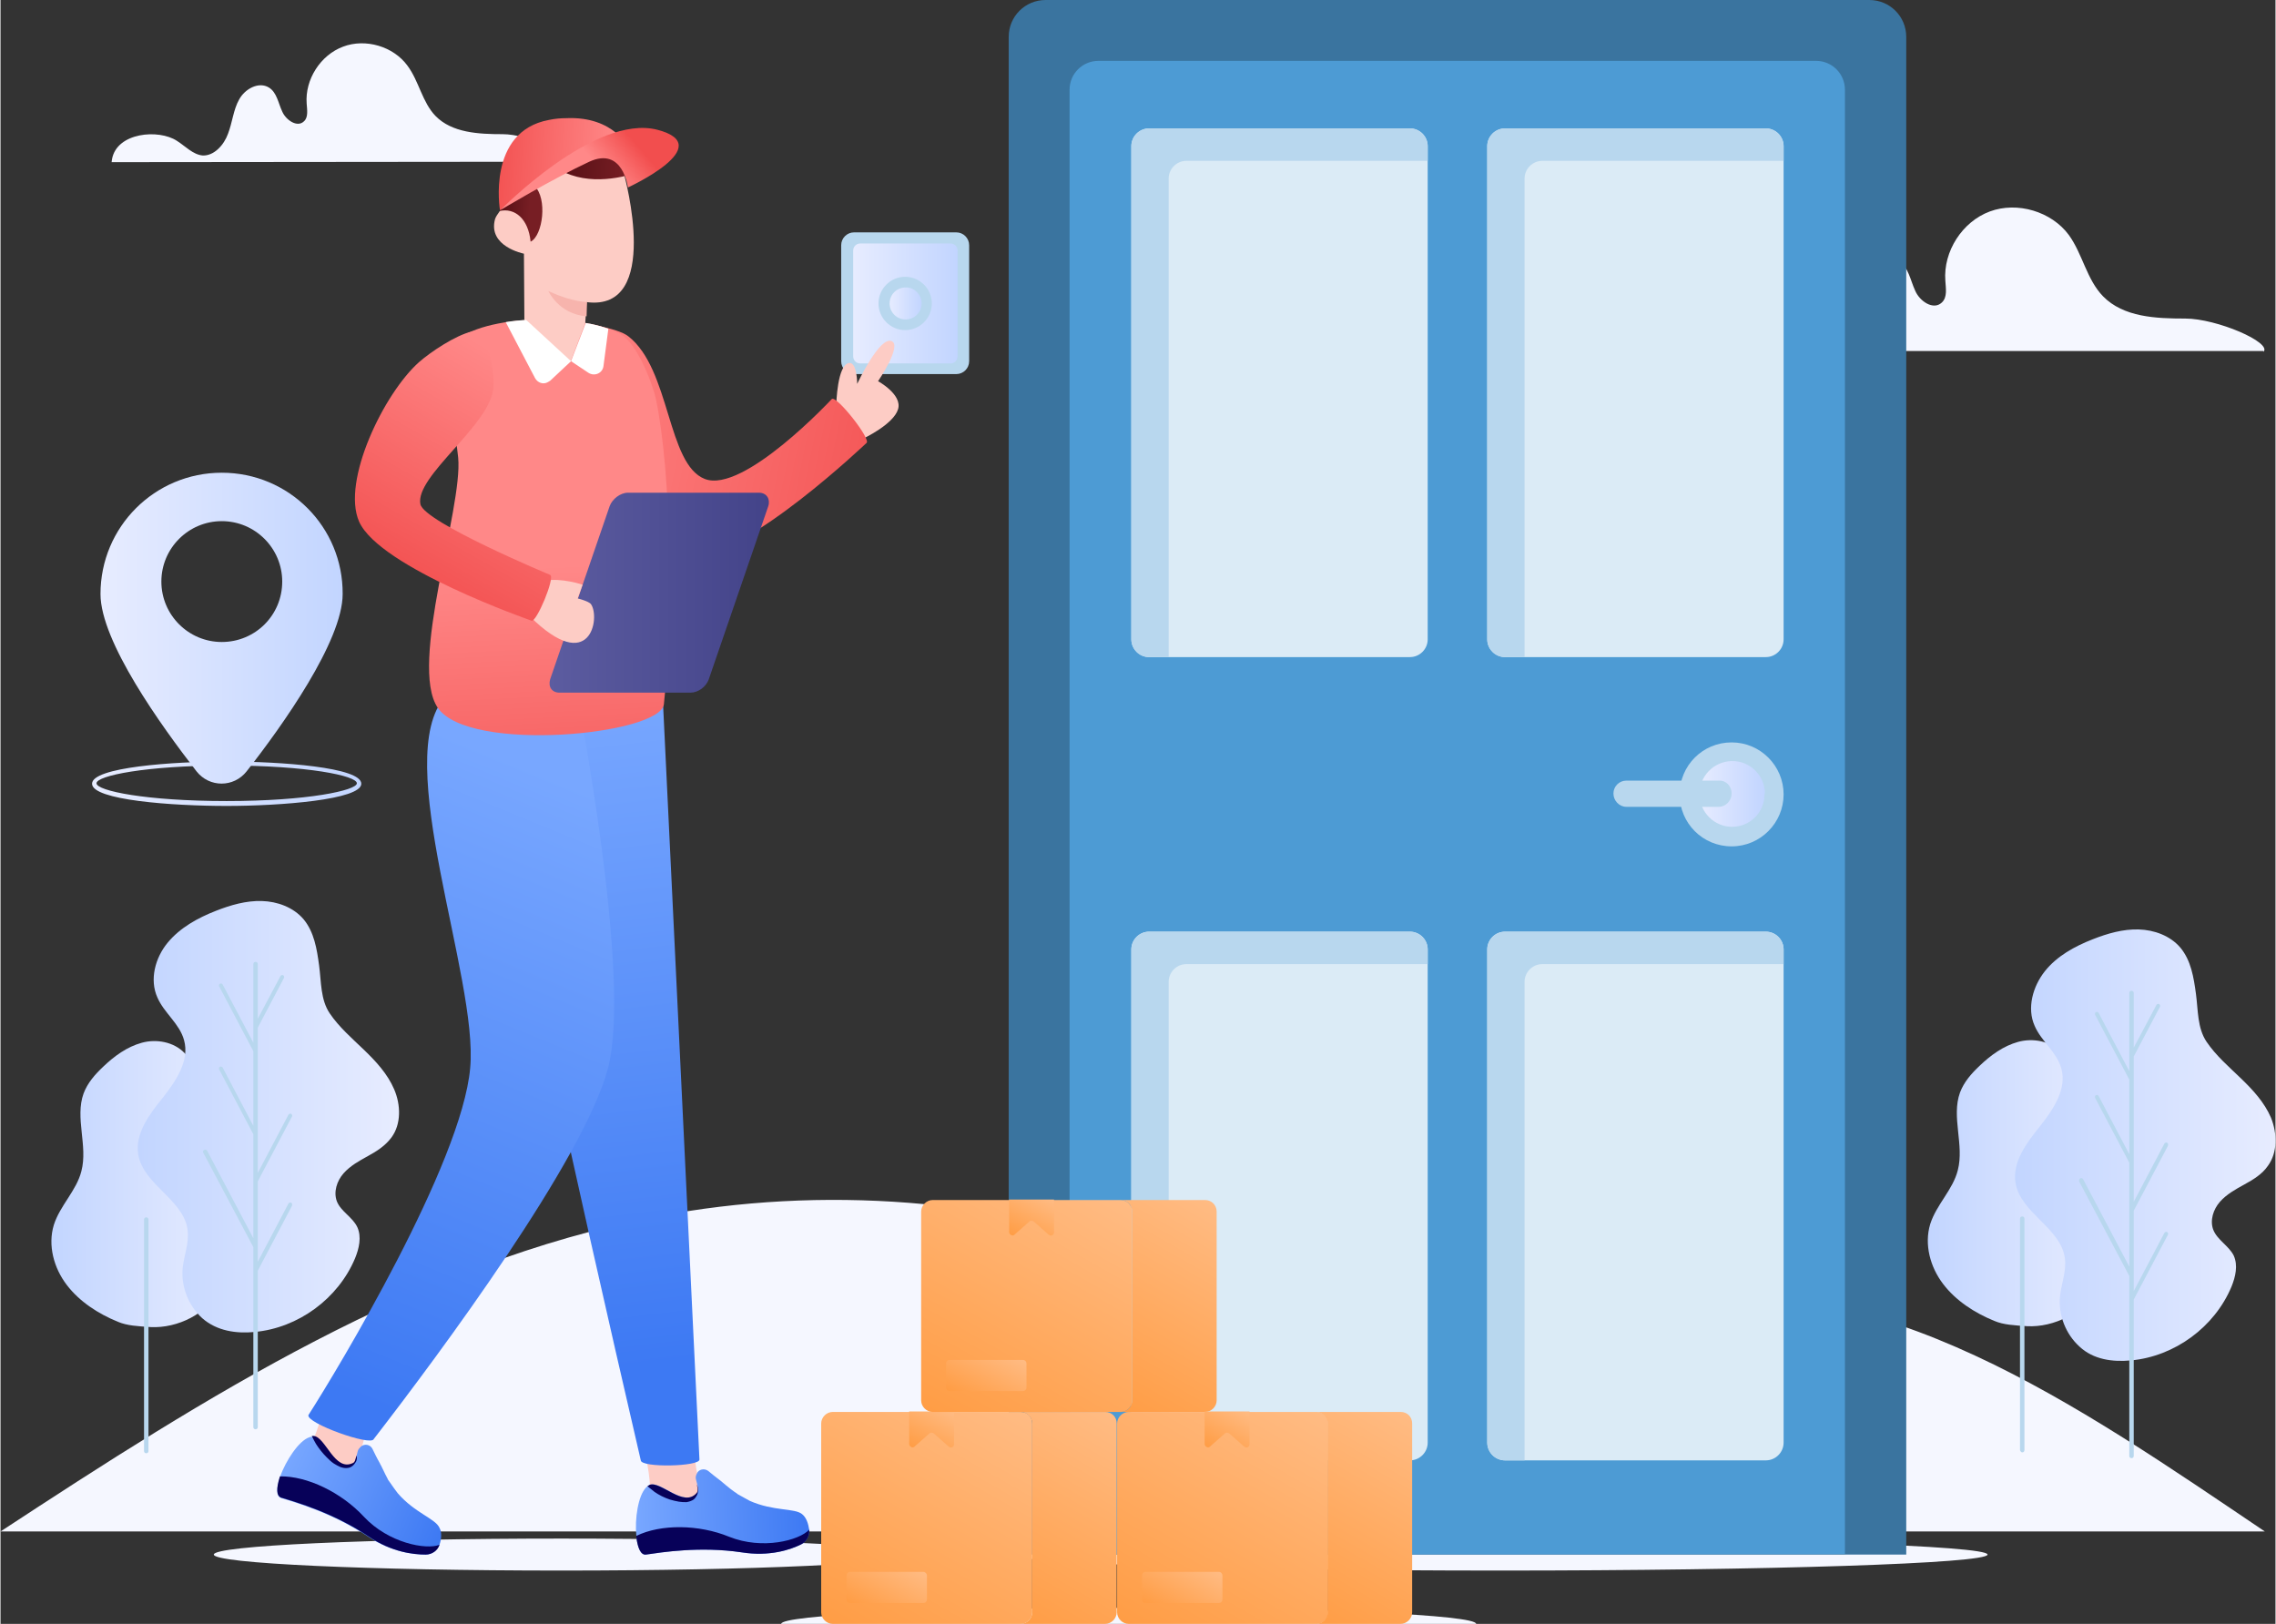
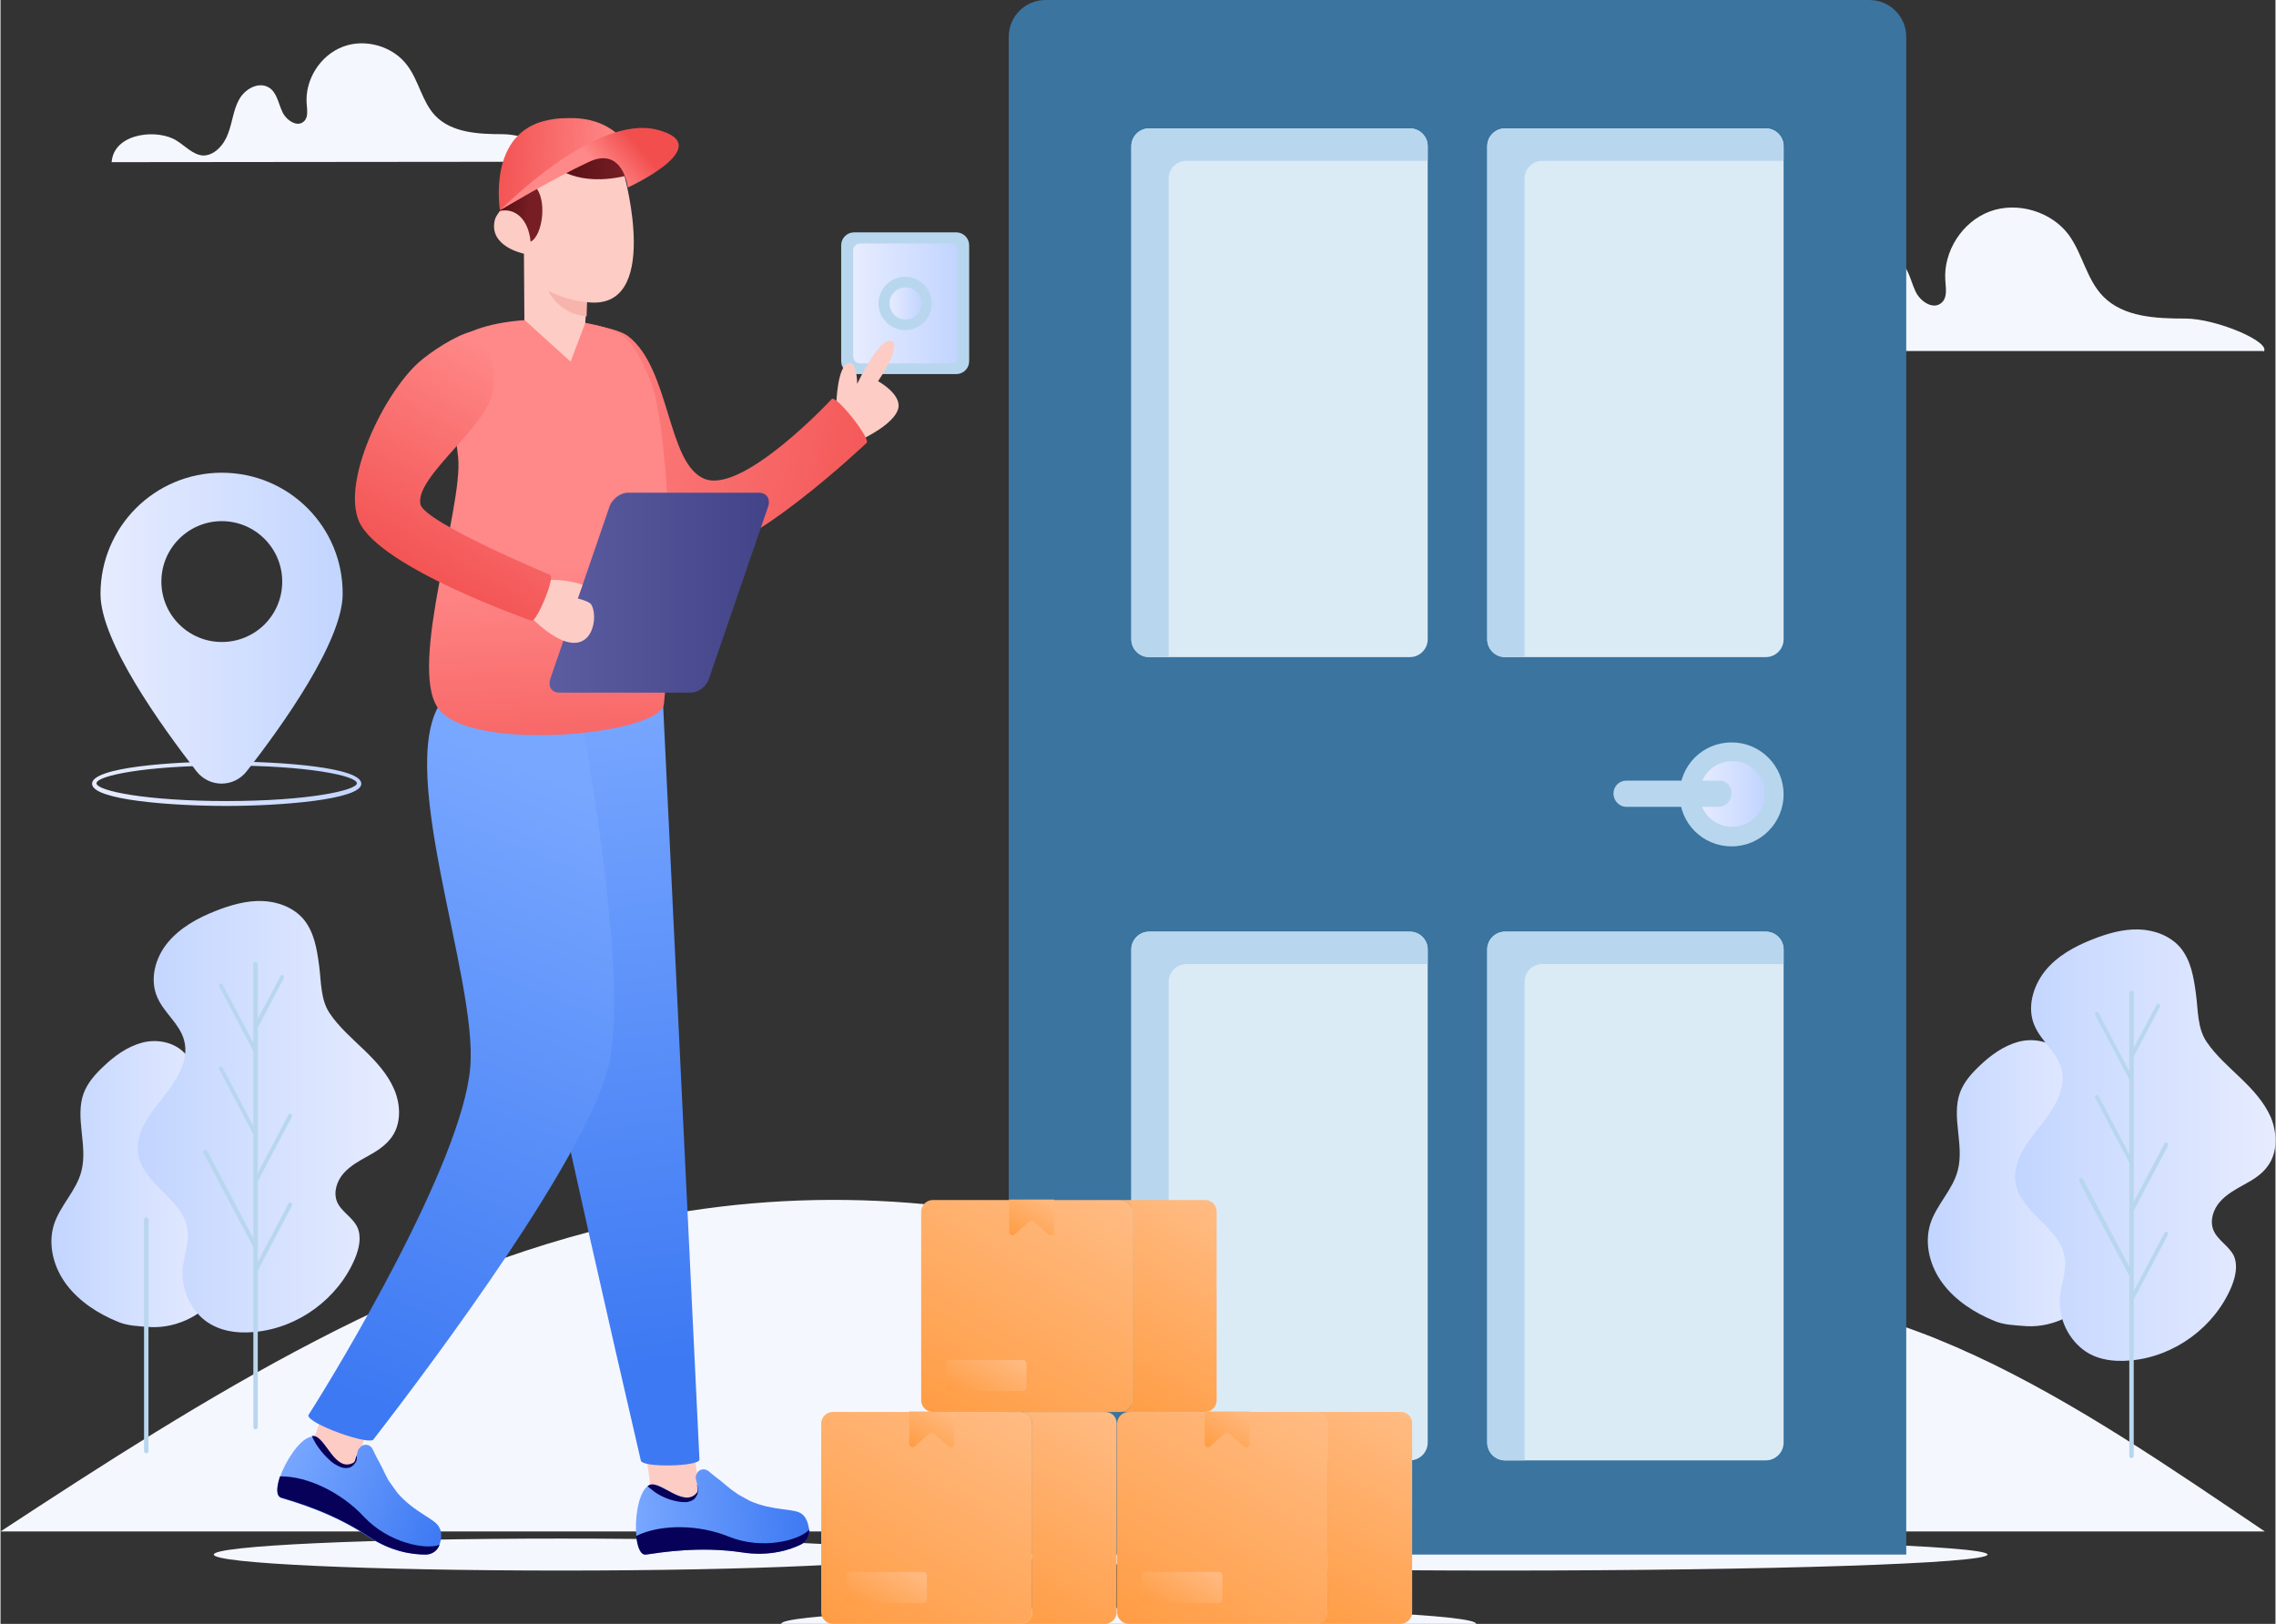
<svg xmlns="http://www.w3.org/2000/svg" width="576" height="411" version="1.1" id="Layer_1" x="0px" y="0px" viewBox="0 0 512 365.5" style="enable-background:new 0 0 512 365.5;" xml:space="preserve">
  <rect x="0" y="0" width="512" height="365.5" fill="#333333" stroke="none" />
  <style type="text/css">
	.st0{fill:#B8D7EE;}
	.st1{fill:url(#SVGID_1_);}
	.st2{fill:url(#SVGID_2_);}
	.st3{fill:#FDCCC5;}
	.st4{fill:#F5F7FF;}
	.st5{fill:url(#SVGID_3_);}
	.st6{fill:url(#SVGID_4_);}
	.st7{fill:url(#SVGID_5_);}
	.st8{fill:url(#SVGID_6_);}
	.st9{fill:#070159;}
	.st10{fill:url(#SVGID_7_);}
	.st11{fill:url(#SVGID_8_);}
	.st12{fill:url(#SVGID_9_);}
	.st13{fill:url(#SVGID_10_);}
	.st14{fill:url(#SVGID_11_);}
	.st15{fill:url(#SVGID_12_);}
	.st16{fill:url(#SVGID_13_);}
	.st17{fill:#FFB0B0;}
	.st18{fill:url(#SVGID_14_);}
	.st19{fill:#F7B4AD;}
	.st20{fill:#FFFFFF;}
	.st21{fill:#3A749F;}
	.st22{fill:#4D9BD4;}
	.st23{fill:#DBEBF6;}
	.st24{fill:url(#SVGID_15_);}
	.st25{fill:url(#SVGID_16_);}
	.st26{fill:url(#SVGID_17_);}
	.st27{fill:url(#SVGID_18_);}
	.st28{fill:url(#SVGID_19_);}
	.st29{fill:url(#SVGID_20_);}
	.st30{fill:url(#SVGID_21_);}
	.st31{fill:url(#SVGID_22_);}
	.st32{fill:url(#SVGID_23_);}
	.st33{fill:url(#SVGID_24_);}
	.st34{fill:url(#SVGID_25_);}
	.st35{fill:url(#SVGID_26_);}
	.st36{fill:url(#SVGID_27_);}
	.st37{fill:url(#SVGID_28_);}
	.st38{fill:url(#SVGID_29_);}
	.st39{fill:url(#SVGID_30_);}
	.st40{fill:url(#SVGID_31_);}
	.st41{fill:url(#SVGID_32_);}
	.st42{fill:url(#SVGID_33_);}
</style>
  <path class="st0" d="M218,55.2v26.1c0,1.6-1.3,2.9-2.9,2.9l0,0h-23c-1.6,0-2.9-1.3-2.9-2.9V55.2c0-1.6,1.3-2.9,2.9-2.9l0,0h23  C216.7,52.3,218,53.6,218,55.2L218,55.2z" />
  <linearGradient id="SVGID_1_" gradientUnits="userSpaceOnUse" x1="191.9" y1="156.726" x2="215.4" y2="156.726" gradientTransform="matrix(1 0 0 -1 0 225.026)">
    <stop offset="0" style="stop-color:#E7ECFF" />
    <stop offset="1" style="stop-color:#C2D5FF" />
  </linearGradient>
  <path class="st1" d="M191.9,80.2V56.4c0-0.9,0.7-1.6,1.6-1.6h20.3c0.9,0,1.6,0.7,1.6,1.6v23.8c0,0.9-0.7,1.6-1.6,1.6h-20.3  C192.6,81.8,191.9,81.1,191.9,80.2L191.9,80.2L191.9,80.2z" />
  <path class="st0" d="M209.6,68.3c0,3.3-2.7,6-6,6s-6-2.7-6-6s2.7-6,6-6C206.9,62.3,209.6,65,209.6,68.3z" />
  <linearGradient id="SVGID_2_" gradientUnits="userSpaceOnUse" x1="199.996" y1="156.728" x2="207.271" y2="156.728" gradientTransform="matrix(1 0 0 -1 0 225.026)">
    <stop offset="0" style="stop-color:#E7ECFF" />
    <stop offset="1" style="stop-color:#C2D5FF" />
  </linearGradient>
  <path class="st2" d="M207.3,68.3c0,2-1.6,3.6-3.6,3.6s-3.6-1.6-3.6-3.6s1.6-3.6,3.6-3.6C205.6,64.6,207.3,66.3,207.3,68.3  L207.3,68.3z" />
  <path class="st3" d="M188.1,91c0,0,0.2-9,2.9-9.3c1.8-0.2,1.8,4.7,1.8,4.7s5.1-10.9,7.8-9.6c2.3,1.1-3.1,9-3.1,9s5.5,3,4.5,6.3  c-1,3.4-7.8,6.6-7.8,6.6L188.1,91L188.1,91z" />
  <path class="st4" d="M509.6,344.7c-41.1-27.7-87.7-60.8-135.3-51.2c-22.5,4.5-45.6,9-68.1,4.8c-16-3-30.8-10.2-46.1-15.7  c-35.8-12.8-75-15.9-112.3-8.8C93.7,284.1,46.1,314.5,0,344.7H509.6z M204.4,349.9c0,2-35,3.6-78.2,3.6S48,351.9,48,349.9  s35-3.6,78.2-3.6S204.4,347.9,204.4,349.9L204.4,349.9z" />
  <linearGradient id="SVGID_3_" gradientUnits="userSpaceOnUse" x1="4678.84" y1="-41.496" x2="4717.887" y2="-41.496" gradientTransform="matrix(-1 0 0 -1 4729.34 225.026)">
    <stop offset="0" style="stop-color:#E7ECFF" />
    <stop offset="1" style="stop-color:#C2D5FF" />
  </linearGradient>
  <path class="st5" d="M33.8,298.7c-2.9-0.2-5.3-0.3-7.4-1.2c-4.4-1.8-8.6-4.5-11.5-8.3s-4.3-8.9-2.9-13.5c1.4-4.4,5.1-7.7,6.2-12.1  c1.5-5.7-1.5-12,0.5-17.5c0.9-2.4,2.6-4.3,4.4-6c2.5-2.4,5.4-4.5,8.7-5.4s7.2-0.2,9.6,2.3c2.4,2.6,2.7,6.6,2,10  c-0.7,3.5-2.3,6.7-3.3,10.1s-1.2,7.3,0.6,10.3c1.4,2.3,3.8,3.9,5.7,5.9c4.1,4.4,5.3,11.4,2.8,16.9S39.8,299,33.8,298.7L33.8,298.7z" />
  <path class="st0" d="M32.8,327.1c0.3,0,0.5-0.2,0.5-0.5l0,0v-52.1c0-0.3-0.2-0.5-0.5-0.5s-0.5,0.2-0.5,0.5v52.1  C32.3,326.9,32.5,327.1,32.8,327.1L32.8,327.1L32.8,327.1z" />
  <linearGradient id="SVGID_4_" gradientUnits="userSpaceOnUse" x1="4639.646" y1="-26.326" x2="4698.377" y2="-26.326" gradientTransform="matrix(-1 0 0 -1 4729.34 225.026)">
    <stop offset="0" style="stop-color:#E7ECFF" />
    <stop offset="1" style="stop-color:#C2D5FF" />
  </linearGradient>
  <path class="st6" d="M57.2,299.8c9.8-0.9,18.8-7.5,22.6-16.6c0.9-2.2,1.5-4.8,0.5-7c-1.1-2.3-3.7-3.5-4.6-5.8  c-0.8-2.1,0-4.6,1.5-6.3c1.5-1.7,3.5-2.8,5.5-3.9s3.9-2.3,5.3-4.2c2.2-3,2.1-7.3,0.6-10.8s-4.1-6.3-6.8-8.9  c-2.7-2.6-5.6-5.1-7.7-8.2c-2.1-3.1-1.9-7.1-2.4-10.8s-1.1-7.5-3.5-10.4c-2.3-2.7-5.9-4-9.4-4.1s-7,0.9-10.3,2.2  c-4.1,1.6-8.1,3.8-10.9,7.2c-2.8,3.4-4.1,8.3-2.3,12.3c1.5,3.5,5,5.9,6,9.6c1.3,4.6-1.8,9.2-4.8,13c-3,3.7-6.3,8.1-5.5,12.8  c1.2,6.8,10.2,10.1,11.1,16.9c0.4,2.9-0.8,5.7-1.1,8.6c-0.4,4.2,1.3,8.5,4.4,11.3C48.7,299.6,53.1,300.2,57.2,299.8L57.2,299.8z" />
  <path class="st0" d="M45.9,258.8c0.2-0.1,0.5,0,0.6,0.2l0,0l10.4,19.7v-23.4l-7.7-14.6c-0.1-0.2,0-0.5,0.2-0.6s0.5,0,0.6,0.2l0,0  l6.9,13.1v-16.8L49.2,222c-0.1-0.2,0-0.5,0.2-0.6s0.5,0,0.6,0.2l0,0l6.9,13.1V217c0-0.3,0.2-0.5,0.5-0.5s0.5,0.2,0.5,0.5v12.3  l5.1-9.6c0.1-0.2,0.4-0.3,0.6-0.2c0.2,0.1,0.3,0.4,0.2,0.6l0,0l-5.9,11.2V264l6.9-13.1c0.1-0.2,0.4-0.3,0.6-0.2s0.3,0.4,0.2,0.6l0,0  l-7.7,14.6V284l6.9-13.1c0.1-0.2,0.4-0.3,0.6-0.2s0.3,0.4,0.2,0.6c0,0,0,0,0,0.1L57.9,286v35.2c0,0.3-0.2,0.5-0.5,0.5  s-0.5-0.2-0.5-0.5v-40.5l-11.3-21.3C45.5,259.2,45.6,258.9,45.9,258.8L45.9,258.8z" />
  <path class="st4" d="M127.4,36.4c1.6-1.7-8.6-6.2-14.4-6.2c-5.4,0-11.4-0.3-15.1-4.1c-3-3.1-3.7-7.8-6.3-11.3  c-3.2-4.4-9.5-6.2-14.5-4.3c-5.1,1.9-8.6,7.4-8.2,12.8c0.1,1.4,0.4,3.1-0.6,4c-1.5,1.5-4.1-0.3-4.9-2.2c-0.9-1.9-1.2-4.3-3-5.4  c-2.3-1.4-5.4,0.3-6.7,2.7c-1.3,2.3-1.5,5.1-2.5,7.7c-0.9,2.5-3.1,5-5.7,4.9c-2.2-0.2-3.9-2.1-5.8-3.3c-4.1-2.7-13.5-1.9-14.6,4.1  c0,0.2-0.1,0.5-0.1,0.7L127.4,36.4L127.4,36.4z M509.3,79.2c2-2.1-10.5-7.5-17.6-7.5c-6.6,0-13.9-0.3-18.5-5  c-3.7-3.8-4.6-9.5-7.7-13.8c-3.9-5.3-11.6-7.6-17.8-5.3c-6.2,2.3-10.5,9-10,15.6c0.1,1.7,0.5,3.7-0.8,4.9c-1.9,1.8-5-0.3-6-2.7  c-1.1-2.4-1.5-5.3-3.7-6.7c-2.8-1.7-6.6,0.4-8.2,3.2c-1.6,2.9-1.9,6.3-3,9.4s-3.7,6.2-7,5.9c-2.7-0.2-4.7-2.5-7-4  c-5-3.3-16.5-2.3-17.9,5c-0.1,0.3-0.1,0.6-0.1,0.8h125.3V79.2z" />
  <linearGradient id="SVGID_5_" gradientUnits="userSpaceOnUse" x1="597.317" y1="98.285" x2="687.037" y2="68.793" gradientTransform="matrix(0.993 -0.117 -0.117 -0.993 -463.141 261.067)">
    <stop offset="0" style="stop-color:#FF8888" />
    <stop offset="1" style="stop-color:#F24E4E" />
  </linearGradient>
  <path class="st7" d="M130.1,72.6c0,0,8.7,1.1,11.2,3.1c9.5,7.4,8.7,28.8,17.2,32.1c8.7,3.4,28.6-18,28.6-18c1.1-0.8,8.9,9.1,7.8,9.9  c0,0-27.1,25.8-38.6,25.1c-11.6-0.7-26.5-22.6-28.5-36.9C127.2,84.1,130.1,72.6,130.1,72.6L130.1,72.6z" />
  <path class="st3" d="M156.4,327.4v0.1c-0.3,2,0.8,6.1,1.8,10.2l-11.9,2.2c0.1-4.8-0.3-9.2-1.3-12.8L156.4,327.4L156.4,327.4z" />
  <linearGradient id="SVGID_6_" gradientUnits="userSpaceOnUse" x1="-62.088" y1="-52.355" x2="-23.069" y2="-52.355" gradientTransform="matrix(0.999 -4.171871e-02 -4.171871e-02 -0.999 202.668 286.231)">
    <stop offset="0" style="stop-color:#78A7FF" />
    <stop offset="1" style="stop-color:#3D79F3" />
  </linearGradient>
  <path class="st8" d="M182,344.3L182,344.3L182,344.3c0.1,1.4-0.6,2.7-1.8,3.3c-2.4,1.2-7.1,2.8-13.4,1.8c-9.4-1.4-18,0-21.5,0.5  c-1.2,0.2-1.9-1.5-2.2-3.9c0-0.1,0-0.2,0-0.3c-0.4-3.8,0.4-9.1,2.2-10.9c0.1-0.1,0.2-0.2,0.4-0.3c0.2-0.1,0.3-0.2,0.5-0.3  c2.5-0.9,7.7,5.3,10.6,1.8c0.3-0.4,0.2-1.1,0-1.9c-0.1-0.4-0.2-0.8-0.3-1.2c-0.1-0.4,0-0.8,0.2-1.2c0.4-1,1.7-1.3,2.6-0.6  c0.7,0.6,1.6,1.3,2.9,2.3c0.2,0.2,0.5,0.4,0.7,0.6c0.2,0.1,0.3,0.3,0.5,0.4c0.6,0.5,1.2,1,1.8,1.4c0.3,0.2,0.5,0.3,0.7,0.5  c0.9,0.5,1.8,1,2.7,1.5c5.4,2.4,10.1,1.6,11.8,3C181.4,341.6,181.8,343,182,344.3C182,344.2,182,344.3,182,344.3L182,344.3z" />
  <path class="st9" d="M180.2,347.6c-2.4,1.2-7.1,2.8-13.4,1.8c-9.4-1.4-18,0-21.5,0.5c-1.2,0.2-1.9-1.5-2.2-3.9c0-0.1,0-0.2,0-0.3  c5.5-2.7,14.1-2.6,20.9,0.2c7.5,3,15.8,0.8,18-1.6l0,0l0,0l0,0C182.1,345.7,181.4,347,180.2,347.6z M157,335.4c0,0.8-0.4,1.6-1,2.1  c-0.4,0.3-1,0.5-1.6,0.6c-0.6,0-1.1,0-1.7-0.1c-0.7-0.1-1.4-0.3-2.1-0.5c-1.2-0.4-2.4-1-3.4-1.7c-0.5-0.4-1-0.8-1.5-1.2l-0.1-0.1  c0.2-0.1,0.3-0.2,0.5-0.3c2.5-0.9,7.7,5.3,10.6,1.8c0.3-0.4,0.2-1.1,0-1.9C156.9,334.5,157,334.9,157,335.4L157,335.4z" />
  <linearGradient id="SVGID_7_" gradientUnits="userSpaceOnUse" x1="128.579" y1="67.646" x2="146.529" y2="-82.394" gradientTransform="matrix(1 0 0 -1 0 225.026)">
    <stop offset="0" style="stop-color:#78A7FF" />
    <stop offset="1" style="stop-color:#3D79F3" />
  </linearGradient>
  <path class="st10" d="M157.3,328.5L149,156.2l-41.1,0.2c5.2,35.8,21,106.7,36.2,172.3C144.2,330.4,157.4,330.1,157.3,328.5z" />
-   <path class="st3" d="M82.8,321.5v0.1c-1.1,1.7-1.9,5.9-2.7,10l-11.7-3.1c2.1-4.3,3.7-8.4,4.3-12.2L82.8,321.5L82.8,321.5z" />
+   <path class="st3" d="M82.8,321.5v0.1c-1.1,1.7-1.9,5.9-2.7,10l-11.7-3.1c2.1-4.3,3.7-8.4,4.3-12.2L82.8,321.5z" />
  <linearGradient id="SVGID_8_" gradientUnits="userSpaceOnUse" x1="-98.457" y1="1028.5" x2="-59.405" y2="1028.5" gradientTransform="matrix(0.922 0.387 0.387 -0.922 -242.721 1314.596)">
    <stop offset="0" style="stop-color:#78A7FF" />
    <stop offset="1" style="stop-color:#3D79F3" />
  </linearGradient>
  <path class="st11" d="M98.8,347.7L98.8,347.7L98.8,347.7c-0.5,1.3-1.7,2.2-3.1,2.2c-2.7,0-7.6-0.5-12.9-4  c-7.9-5.3-16.3-7.7-19.6-8.7c-1.2-0.4-1.1-2.2-0.4-4.5c0-0.1,0.1-0.2,0.1-0.3c1.3-3.6,4.2-8.1,6.6-8.9c0.2-0.1,0.3-0.1,0.5-0.1  s0.4,0,0.5,0c2.7,0.3,4.7,8.1,8.8,6.1c0.5-0.2,0.6-0.9,0.8-1.7c0.1-0.4,0.2-0.8,0.3-1.2c0.1-0.4,0.4-0.7,0.7-1  c0.8-0.7,2.1-0.5,2.6,0.5c0.4,0.8,0.9,1.9,1.7,3.3c0.1,0.3,0.3,0.5,0.4,0.8c0.1,0.2,0.2,0.4,0.3,0.6c0.3,0.7,0.7,1.4,1,2  c0.1,0.3,0.3,0.5,0.5,0.8c0.6,0.9,1.2,1.7,1.8,2.5c3.9,4.5,8.5,5.7,9.4,7.8C99.4,345,99.2,346.5,98.8,347.7  C98.8,347.6,98.8,347.6,98.8,347.7L98.8,347.7z" />
  <path class="st9" d="M95.7,349.9c-2.7,0-7.6-0.5-12.9-4.1c-7.9-5.3-16.3-7.7-19.6-8.7c-1.2-0.4-1.1-2.2-0.4-4.5  c0-0.1,0.1-0.2,0.1-0.3c6.1-0.1,13.8,3.6,18.9,9.1c5.5,5.9,14,7.5,17,6.3l0,0l0,0l0,0C98.4,349,97.1,349.9,95.7,349.9L95.7,349.9z   M80,329c-0.4,0.7-1,1.3-1.8,1.4c-0.6,0.1-1.1,0-1.7-0.2c-0.5-0.2-1-0.5-1.5-0.8c-0.6-0.4-1.1-0.9-1.6-1.4c-0.9-0.9-1.7-1.9-2.4-3  c-0.3-0.5-0.6-1.1-0.9-1.7c0,0,0-0.1-0.1-0.1c0.2,0,0.4,0,0.5,0c2.7,0.3,4.7,8.1,8.8,6.1c0.5-0.2,0.6-0.9,0.8-1.7  C80.3,328.1,80.2,328.6,80,329L80,329z" />
  <linearGradient id="SVGID_9_" gradientUnits="userSpaceOnUse" x1="-163.007" y1="-736.073" x2="-260.019" y2="-845.485" gradientTransform="matrix(0.944 -0.33 -0.33 -0.944 38.502 -572.511)">
    <stop offset="0" style="stop-color:#78A7FF" />
    <stop offset="1" style="stop-color:#3D79F3" />
  </linearGradient>
  <path class="st12" d="M129.7,156.2l-29.6,0.6c-12.4,13.7,7.5,63.3,5.6,83.6c-1.9,21.5-29.8,67.8-36.4,78.1  c-0.6,1.8,14.1,7.1,14.7,5.4c15-19.4,47.2-62.8,52.7-83.4S129.7,156.2,129.7,156.2L129.7,156.2z" />
  <linearGradient id="SVGID_10_" gradientUnits="userSpaceOnUse" x1="123.055" y1="97.677" x2="126.466" y2="28.327" gradientTransform="matrix(1 0 0 -1 0 225.026)">
    <stop offset="0" style="stop-color:#FF8888" />
    <stop offset="1" style="stop-color:#F24E4E" />
  </linearGradient>
  <path class="st13" d="M98.4,159.3c-6.6-9.7,5.7-44.9,4.6-56.3s-6-20.9-1.1-25.8c6.7-6.7,29.7-6.7,37.8-1.9  c3.5,2.1,6.9,10.5,7.8,14.5c3.5,16.8,3.9,49.1,1.8,68.7C148.5,165.4,105.4,169.6,98.4,159.3L98.4,159.3z" />
  <path class="st3" d="M117.8,57.1c0,0-8.2-1.6-6.5-7.8c0.2-0.6,0.6-1.1,1-1.7c1.6-2.5,4.2-5.9,7.5-8.8c0.7-0.7,1.5-1.3,2.3-1.9  c6.8-5.1,11.5-7.6,17.8,1.8c0.2,0.3,0.4,0.5,0.5,0.8c0,0,8.5,30.7-8.5,28.5l-0.3,4.7l-3.3,8.7L117.9,72L117.8,57.1L117.8,57.1z" />
  <linearGradient id="SVGID_11_" gradientUnits="userSpaceOnUse" x1="5321.658" y1="-99.58" x2="5331.313" y2="-99.58" gradientTransform="matrix(-0.999 -5.496761e-02 5.496761e-02 -0.999 5440.894 239.759)">
    <stop offset="0" style="stop-color:#771E24" />
    <stop offset="1" style="stop-color:#47090E" />
  </linearGradient>
  <path class="st14" d="M119.3,54.4c-0.5-5.2-3.6-7.7-7-6.9c1.6-2.5,4.2-5.9,7.5-8.8c-0.2,1.4,0.4,3.2,0.4,3.2  C123.1,44.6,122.1,53,119.3,54.4L119.3,54.4z" />
  <linearGradient id="SVGID_12_" gradientUnits="userSpaceOnUse" x1="5300.459" y1="-88.597" x2="5322.097" y2="-88.597" gradientTransform="matrix(-0.999 -5.496761e-02 5.496761e-02 -0.999 5440.894 239.759)">
    <stop offset="0" style="stop-color:#771E24" />
    <stop offset="1" style="stop-color:#47090E" />
  </linearGradient>
  <path class="st15" d="M143.7,38.7c-2.8,1-11.2,3.4-17.9-0.5c-1.6-0.9-2.8-1.4-3.6-1.4C128.9,31.7,137.4,29.3,143.7,38.7L143.7,38.7z  " />
  <linearGradient id="SVGID_13_" gradientUnits="userSpaceOnUse" x1="5302.926" y1="-89.921" x2="5331.695" y2="-89.921" gradientTransform="matrix(-0.999 -5.496761e-02 5.496761e-02 -0.999 5440.894 239.759)">
    <stop offset="0" style="stop-color:#FF8888" />
    <stop offset="1" style="stop-color:#F24E4E" />
  </linearGradient>
  <path class="st16" d="M141.5,33.5L126.8,37l-4.6,3.3l-9.8,7c0,0-3-17.7,11-20.3c1.4-0.3,2.7-0.4,3.9-0.4  C138.2,26.1,141.5,33.5,141.5,33.5L141.5,33.5z" />
  <path class="st17" d="M119.3,54.4c0.1,0.4,0.2,0.6,0.1,0.6C119.4,55,119.3,54.8,119.3,54.4L119.3,54.4z" />
  <linearGradient id="SVGID_14_" gradientUnits="userSpaceOnUse" x1="5307.123" y1="-89.182" x2="5300.009" y2="-82.333" gradientTransform="matrix(-0.999 -5.496761e-02 5.496761e-02 -0.999 5440.894 239.759)">
    <stop offset="0" style="stop-color:#FF8888" />
    <stop offset="1" style="stop-color:#F24E4E" />
  </linearGradient>
  <path class="st18" d="M112.5,47.3c0,0,21.2-21.7,35.3-18.1c13.9,3.6-6.6,13-6.6,13s-1.1-9.3-8.7-5.8  C124.1,40.3,112.5,47.3,112.5,47.3L112.5,47.3z" />
  <path class="st19" d="M132,68c-2.8-0.2-5.7-1.1-8.7-2.5c0,0,2.3,5.2,8.6,5.7L132,68L132,68z" />
-   <path class="st20" d="M118.3,72c-1.6,0.1-2.7,0.2-4.6,0.5l6.6,12.6c0.6,1.1,1.9,1.5,2.9,0.9c0.2-0.1,0.3-0.2,0.5-0.3l4.7-4.4  L118.3,72L118.3,72z M131.7,72.7c1.9,0.3,3.4,0.7,5.1,1.3l-1.1,8.4c-0.2,1.6-2,2.4-3.4,1.5l-3.9-2.6L131.7,72.7z" />
  <path class="st4" d="M447.2,349.9c0,2-49.1,3.6-109.7,3.6s-109.7-1.6-109.7-3.6s49.1-3.6,109.7-3.6S447.2,347.9,447.2,349.9z" />
  <path class="st21" d="M428.9,8.3v341.6h-202V8.3c0-4.6,3.7-8.3,8.3-8.3h185.4C425.2,0,428.9,3.7,428.9,8.3L428.9,8.3L428.9,8.3z" />
-   <path class="st22" d="M240.6,349.9V20.2c0-3.6,2.9-6.5,6.5-6.5l0,0h161.5c3.6,0,6.5,2.9,6.5,6.5l0,0v329.6L240.6,349.9L240.6,349.9z  " />
  <path class="st23" d="M321.2,32.9v111c0,2.2-1.8,4-4,4l0,0h-58.7c-2.2,0-4-1.8-4-4l0,0v-111c0-2.2,1.8-4,4-4l0,0h58.7  C319.4,28.9,321.2,30.7,321.2,32.9L321.2,32.9L321.2,32.9z" />
  <path class="st23" d="M401.3,32.9v111c0,2.2-1.8,4-4,4l0,0h-58.7c-2.2,0-4-1.8-4-4l0,0v-111c0-2.2,1.8-4,4-4l0,0h58.7  C399.5,28.9,401.3,30.7,401.3,32.9L401.3,32.9L401.3,32.9z" />
  <path class="st23" d="M321.2,213.7v111c0,2.2-1.8,4-4,4l0,0h-58.7c-2.2,0-4-1.8-4-4l0,0v-111c0-2.2,1.8-4,4-4l0,0h58.7  C319.4,209.7,321.2,211.5,321.2,213.7L321.2,213.7z" />
  <path class="st23" d="M401.3,213.7v111c0,2.2-1.8,4-4,4l0,0h-58.7c-2.2,0-4-1.8-4-4l0,0v-111c0-2.2,1.8-4,4-4l0,0h58.7  C399.5,209.7,401.3,211.5,401.3,213.7L401.3,213.7z" />
  <path class="st0" d="M321.2,32.9v3.3h-54.3c-2.2,0-4,1.8-4,4l0,0v107.7h-4.4c-2.2,0-4-1.8-4-4v-111c0-2.2,1.8-4,4-4h58.7  C319.4,28.9,321.2,30.7,321.2,32.9L321.2,32.9L321.2,32.9z M401.3,32.9v3.3H347c-2.2,0-4,1.8-4,4l0,0v107.7h-4.4c-2.2,0-4-1.8-4-4  l0,0v-111c0-2.2,1.8-4,4-4l0,0h58.7C399.5,28.9,401.3,30.7,401.3,32.9L401.3,32.9L401.3,32.9z M321.2,213.7v3.3h-54.3  c-2.2,0-4,1.8-4,4l0,0v107.7h-4.4c-2.2,0-4-1.8-4-4v-111c0-2.2,1.8-4,4-4h58.7C319.4,209.7,321.2,211.5,321.2,213.7L321.2,213.7z   M401.3,213.7v3.3H347c-2.2,0-4,1.8-4,4l0,0v107.7h-4.4c-2.2,0-4-1.8-4-4l0,0v-111c0-2.2,1.8-4,4-4l0,0h58.7  C399.5,209.7,401.3,211.5,401.3,213.7L401.3,213.7L401.3,213.7z M401.3,178.8c0,6.4-5.2,11.7-11.7,11.7s-11.7-5.2-11.7-11.7  s5.2-11.7,11.7-11.7S401.3,172.4,401.3,178.8z" />
  <linearGradient id="SVGID_15_" gradientUnits="userSpaceOnUse" x1="382.285" y1="46.327" x2="396.955" y2="46.327" gradientTransform="matrix(1 0 0 -1 0 225.026)">
    <stop offset="0" style="stop-color:#E7ECFF" />
    <stop offset="1" style="stop-color:#C2D5FF" />
  </linearGradient>
  <path class="st24" d="M397,178.8c0,4.1-3.3,7.3-7.3,7.3s-7.3-3.3-7.3-7.3l0,0c-0.1-4.1,3.2-7.4,7.2-7.5c4.1-0.1,7.4,3.2,7.5,7.2  C397,178.7,397,178.7,397,178.8z" />
  <path class="st0" d="M389.6,178.6c0,1.6-1.3,3-2.9,3l0,0h-20.8c-1.6,0-2.9-1.4-2.9-3s1.3-2.9,2.9-2.9h20.8  C388.3,175.6,389.6,176.9,389.6,178.6L389.6,178.6z" />
  <path class="st4" d="M332.1,365.5c0,2-35,3.6-78.2,3.6s-78.2-1.6-78.2-3.6s35-3.6,78.2-3.6C297,361.9,332.1,363.5,332.1,365.5  L332.1,365.5z" />
  <linearGradient id="SVGID_16_" gradientUnits="userSpaceOnUse" x1="224.036" y1="-89.192" x2="192.884" y2="-144.021" gradientTransform="matrix(1 0 0 -1 0 225.026)">
    <stop offset="0" style="stop-color:#FFBB83" />
    <stop offset="1" style="stop-color:#FF9D45" />
  </linearGradient>
  <path class="st25" d="M232.2,320.4v42.5c0,1.4-1.2,2.6-2.6,2.6h-42.3c-1.4,0-2.6-1.2-2.6-2.6v-42.5c0-1.4,1.2-2.6,2.6-2.6h42.3  C231.1,317.8,232.2,318.9,232.2,320.4z" />
  <linearGradient id="SVGID_17_" gradientUnits="userSpaceOnUse" x1="252.409" y1="-94.517" x2="227.103" y2="-139.055" gradientTransform="matrix(1 0 0 -1 0 225.026)">
    <stop offset="0" style="stop-color:#FFBB83" />
    <stop offset="1" style="stop-color:#FF9D45" />
  </linearGradient>
  <path class="st26" d="M251.2,320.4v42.5c0,1.4-1.2,2.6-2.6,2.6l0,0h-19c1.4,0,2.6-1.2,2.6-2.6l0,0v-42.5c0-1.4-1.2-2.6-2.6-2.6l0,0  h19C250.1,317.8,251.2,318.9,251.2,320.4L251.2,320.4L251.2,320.4z" />
  <linearGradient id="SVGID_18_" gradientUnits="userSpaceOnUse" x1="212.392" y1="-91.47" x2="206.636" y2="-101.602" gradientTransform="matrix(1 0 0 -1 0 225.026)">
    <stop offset="0" style="stop-color:#FFBB83" />
    <stop offset="1" style="stop-color:#FF9D45" />
  </linearGradient>
  <path class="st27" d="M214.6,317.8v7.3c0,0.4-0.3,0.7-0.7,0.7c-0.2,0-0.3-0.1-0.5-0.2l-3.4-3c-0.3-0.2-0.7-0.2-0.9,0l-3.4,3  c-0.3,0.3-0.7,0.2-1-0.1c-0.1-0.1-0.2-0.3-0.2-0.5v-7.3h10.1L214.6,317.8L214.6,317.8z" />
  <linearGradient id="SVGID_19_" gradientUnits="userSpaceOnUse" x1="203.01" y1="-126.008" x2="195.912" y2="-138.5" gradientTransform="matrix(1 0 0 -1 0 225.026)">
    <stop offset="0" style="stop-color:#FFBB83" />
    <stop offset="1" style="stop-color:#FF9D45" />
  </linearGradient>
  <path class="st28" d="M208.5,354.6v5.4c0,0.4-0.3,0.8-0.8,0.8h-16.5c-0.4,0-0.8-0.3-0.8-0.8v-5.4c0-0.4,0.3-0.8,0.8-0.8h16.5  C208.1,353.8,208.5,354.2,208.5,354.6z" />
  <linearGradient id="SVGID_20_" gradientUnits="userSpaceOnUse" x1="246.516" y1="-41.527" x2="215.384" y2="-96.321" gradientTransform="matrix(1 0 0 -1 0 225.026)">
    <stop offset="0" style="stop-color:#FFBB83" />
    <stop offset="1" style="stop-color:#FF9D45" />
  </linearGradient>
  <path class="st29" d="M254.7,272.7v42.5c0,1.4-1.2,2.6-2.6,2.6h-42.3c-1.4,0-2.6-1.2-2.6-2.6v-42.5c0-1.4,1.2-2.6,2.6-2.6h42.3  C253.5,270.1,254.7,271.3,254.7,272.7z" />
  <linearGradient id="SVGID_21_" gradientUnits="userSpaceOnUse" x1="274.898" y1="-46.836" x2="249.604" y2="-91.356" gradientTransform="matrix(1 0 0 -1 0 225.026)">
    <stop offset="0" style="stop-color:#FFBB83" />
    <stop offset="1" style="stop-color:#FF9D45" />
  </linearGradient>
  <path class="st30" d="M273.7,272.7v42.5c0,1.4-1.2,2.6-2.6,2.6l0,0h-19c1.4,0,2.6-1.2,2.6-2.6l0,0v-42.5c0-1.4-1.2-2.6-2.6-2.6l0,0  h19C272.5,270.1,273.7,271.2,273.7,272.7L273.7,272.7z" />
  <linearGradient id="SVGID_22_" gradientUnits="userSpaceOnUse" x1="234.876" y1="-43.798" x2="229.12" y2="-53.93" gradientTransform="matrix(1 0 0 -1 0 225.026)">
    <stop offset="0" style="stop-color:#FFBB83" />
    <stop offset="1" style="stop-color:#FF9D45" />
  </linearGradient>
  <path class="st31" d="M237.1,270.1v7.3c0,0.4-0.3,0.7-0.7,0.7c-0.2,0-0.3-0.1-0.5-0.2l-3.4-3c-0.3-0.2-0.7-0.2-0.9,0l-3.4,3  c-0.3,0.3-0.7,0.2-1-0.1c-0.1-0.1-0.2-0.3-0.2-0.5V270h10.1L237.1,270.1L237.1,270.1z" />
  <linearGradient id="SVGID_23_" gradientUnits="userSpaceOnUse" x1="225.421" y1="-78.289" x2="218.323" y2="-90.781" gradientTransform="matrix(1 0 0 -1 0 225.026)">
    <stop offset="0" style="stop-color:#FFBB83" />
    <stop offset="1" style="stop-color:#FF9D45" />
  </linearGradient>
  <path class="st32" d="M230.9,306.9v5.4c0,0.4-0.3,0.8-0.8,0.8h-16.5c-0.4,0-0.8-0.3-0.8-0.8l0,0v-5.4c0-0.4,0.3-0.8,0.8-0.8h16.5  C230.6,306.1,230.9,306.5,230.9,306.9z" />
  <linearGradient id="SVGID_24_" gradientUnits="userSpaceOnUse" x1="290.626" y1="-89.211" x2="259.484" y2="-144.021" gradientTransform="matrix(1 0 0 -1 0 225.026)">
    <stop offset="0" style="stop-color:#FFBB83" />
    <stop offset="1" style="stop-color:#FF9D45" />
  </linearGradient>
  <path class="st33" d="M298.8,320.4v42.5c0,1.4-1.2,2.6-2.6,2.6h-42.3c-1.4,0-2.6-1.2-2.6-2.6v-42.5c0-1.4,1.2-2.6,2.6-2.6h42.3  C297.6,317.8,298.8,318.9,298.8,320.4L298.8,320.4z" />
  <linearGradient id="SVGID_25_" gradientUnits="userSpaceOnUse" x1="318.909" y1="-94.517" x2="293.603" y2="-139.055" gradientTransform="matrix(1 0 0 -1 0 225.026)">
    <stop offset="0" style="stop-color:#FFBB83" />
    <stop offset="1" style="stop-color:#FF9D45" />
  </linearGradient>
  <path class="st34" d="M317.7,320.4v42.5c0,1.4-1.2,2.6-2.6,2.6l0,0h-19c1.4,0,2.6-1.2,2.6-2.6l0,0v-42.5c0-1.4-1.2-2.6-2.6-2.6l0,0  h19C316.6,317.8,317.7,318.9,317.7,320.4L317.7,320.4L317.7,320.4z" />
  <linearGradient id="SVGID_26_" gradientUnits="userSpaceOnUse" x1="278.896" y1="-91.464" x2="273.138" y2="-101.596" gradientTransform="matrix(1 0 0 -1 0 225.026)">
    <stop offset="0" style="stop-color:#FFBB83" />
    <stop offset="1" style="stop-color:#FF9D45" />
  </linearGradient>
  <path class="st35" d="M281.1,317.8v7.3c0,0.4-0.3,0.7-0.7,0.7c-0.2,0-0.3-0.1-0.5-0.2l-3.4-3c-0.3-0.2-0.7-0.2-0.9,0l-3.4,3  c-0.3,0.3-0.7,0.2-1-0.1c-0.1-0.1-0.2-0.3-0.2-0.5v-7.3h10.1V317.8z" />
  <linearGradient id="SVGID_27_" gradientUnits="userSpaceOnUse" x1="269.509" y1="-126.01" x2="262.411" y2="-138.502" gradientTransform="matrix(1 0 0 -1 0 225.026)">
    <stop offset="0" style="stop-color:#FFBB83" />
    <stop offset="1" style="stop-color:#FF9D45" />
  </linearGradient>
  <path class="st36" d="M275,354.6v5.4c0,0.4-0.3,0.8-0.8,0.8h-16.5c-0.4,0-0.8-0.3-0.8-0.8v-5.4c0-0.4,0.3-0.8,0.8-0.8h16.5  C274.7,353.8,275,354.2,275,354.6z" />
  <linearGradient id="SVGID_28_" gradientUnits="userSpaceOnUse" x1="123.481" y1="91.626" x2="172.927" y2="91.626" gradientTransform="matrix(1 0 0 -1 0 225.026)">
    <stop offset="0" style="stop-color:#5C5CA0" />
    <stop offset="1" style="stop-color:#434389" />
  </linearGradient>
  <path class="st37" d="M172.8,113.9l-13.4,39c-0.6,1.7-2.4,3-4.1,3h-29.5c-1.7,0-2.6-1.3-2.1-3l13.4-39c0.6-1.6,2.4-3,4.1-3h29.5  C172.4,110.9,173.3,112.3,172.8,113.9z" />
  <path class="st3" d="M122.3,130.7l-3.3,7.9c0.1,0.1,0.1,0.1,0.2,0.2c13.6,13.4,15.8,0.2,13.7-2.8c-0.5-0.7-3-1.3-3-1.3l1.1-3.1  c0,0-4.8-1.6-8.4-0.9C122.4,130.7,122.3,130.7,122.3,130.7z" />
  <linearGradient id="SVGID_29_" gradientUnits="userSpaceOnUse" x1="120.899" y1="140.433" x2="92.273" y2="90.051" gradientTransform="matrix(1 0 0 -1 0 225.026)">
    <stop offset="0" style="stop-color:#FF8888" />
    <stop offset="1" style="stop-color:#F24E4E" />
  </linearGradient>
  <path class="st38" d="M106.1,74.6c-3.8,0.9-9.4,4.7-11.9,6.9c-7.9,7-17.5,26.8-13.5,35.9c4.6,10.4,38.8,22.3,38.8,22.3  c1.1,0.5,5.4-9.8,4.2-10.3c0,0-28.3-11.8-29.2-15.9c-1.3-6.3,15.7-17.8,16.4-26.1C111.3,83.8,109.5,73.8,106.1,74.6L106.1,74.6z" />
  <linearGradient id="SVGID_30_" gradientUnits="userSpaceOnUse" x1="4256.54" y1="-41.296" x2="4295.587" y2="-41.296" gradientTransform="matrix(-1 0 0 -1 4729.34 225.026)">
    <stop offset="0" style="stop-color:#E7ECFF" />
    <stop offset="1" style="stop-color:#C2D5FF" />
  </linearGradient>
  <path class="st39" d="M456.1,298.5c-2.9-0.2-5.3-0.3-7.4-1.2c-4.4-1.8-8.6-4.5-11.5-8.3s-4.3-8.9-2.9-13.5c1.4-4.4,5.1-7.7,6.2-12.1  c1.5-5.7-1.5-12,0.5-17.5c0.9-2.4,2.6-4.3,4.4-6c2.5-2.4,5.4-4.5,8.7-5.4c3.3-0.9,7.2-0.2,9.6,2.3c2.4,2.6,2.7,6.6,2,10  c-0.7,3.5-2.3,6.7-3.3,10.1s-1.2,7.3,0.6,10.3c1.4,2.3,3.8,3.9,5.7,5.9c4.1,4.4,5.3,11.4,2.8,16.9  C469,295.5,462.1,298.8,456.1,298.5L456.1,298.5z" />
-   <path class="st0" d="M455,326.9c0.3,0,0.5-0.2,0.5-0.5l0,0v-52.1c0-0.3-0.2-0.5-0.5-0.5s-0.5,0.2-0.5,0.5v52.1  C454.6,326.7,454.8,326.9,455,326.9L455,326.9z" />
  <linearGradient id="SVGID_31_" gradientUnits="userSpaceOnUse" x1="4217.331" y1="-32.726" x2="4276.062" y2="-32.726" gradientTransform="matrix(-1 0 0 -1 4729.34 225.026)">
    <stop offset="0" style="stop-color:#E7ECFF" />
    <stop offset="1" style="stop-color:#C2D5FF" />
  </linearGradient>
  <path class="st40" d="M479.5,306.2c9.8-0.9,18.8-7.5,22.6-16.6c0.9-2.2,1.5-4.8,0.5-7c-1.1-2.2-3.7-3.5-4.6-5.8  c-0.8-2.1,0-4.6,1.5-6.3c1.5-1.7,3.5-2.8,5.5-3.9s4-2.3,5.3-4.2c2.2-3,2.1-7.3,0.7-10.8c-1.5-3.5-4.1-6.3-6.8-8.9  c-2.7-2.6-5.6-5.1-7.7-8.2c-2.1-3.1-1.9-7.1-2.4-10.8s-1.1-7.5-3.5-10.4c-2.3-2.7-5.9-4-9.4-4.1s-7,0.9-10.3,2.2  c-4.1,1.6-8.1,3.8-10.8,7.2s-4.1,8.3-2.3,12.3c1.5,3.5,5,5.9,6,9.6c1.3,4.6-1.8,9.2-4.8,13c-3,3.7-6.3,8.1-5.5,12.8  c1.2,6.8,10.2,10.1,11.1,16.9c0.4,2.9-0.8,5.7-1.1,8.6c-0.4,4.2,1.3,8.5,4.4,11.3C471,306,475.3,306.6,479.5,306.2L479.5,306.2z" />
  <path class="st0" d="M468.1,265.2c0.2-0.1,0.5,0,0.6,0.2l0,0l10.4,19.7v-23.4l-7.7-14.6c-0.1-0.2,0-0.5,0.2-0.6s0.5,0,0.6,0.2l0,0  l6.9,13.1V243l-7.7-14.6c-0.1-0.2,0-0.5,0.2-0.6s0.5,0,0.6,0.2l0,0l6.9,13.1v-17.6c0-0.3,0.2-0.5,0.5-0.5s0.5,0.2,0.5,0.5l0,0v12.3  l5.1-9.6c0.1-0.2,0.4-0.3,0.6-0.2s0.3,0.4,0.2,0.6l-5.9,11.2v32.7l6.9-13.1c0.1-0.2,0.4-0.3,0.6-0.2c0.2,0.1,0.3,0.4,0.2,0.6  c0,0,0,0,0,0.1l-7.7,14.6v18.1l6.9-13.1c0.1-0.2,0.4-0.3,0.6-0.2c0.2,0.1,0.3,0.4,0.2,0.6l0,0l-7.7,14.6v35.2c0,0.3-0.2,0.5-0.5,0.5  s-0.5-0.2-0.5-0.5v-40.5l-11.3-21.3C467.8,265.6,467.9,265.3,468.1,265.2L468.1,265.2L468.1,265.2z" />
  <linearGradient id="SVGID_32_" gradientUnits="userSpaceOnUse" x1="20.525" y1="48.626" x2="81.189" y2="48.626" gradientTransform="matrix(1 0 0 -1 0 225.026)">
    <stop offset="0" style="stop-color:#E7ECFF" />
    <stop offset="1" style="stop-color:#C2D5FF" />
  </linearGradient>
  <path class="st41" d="M50.9,181.4c-12.2,0-30.3-1.3-30.3-5s18.1-5,30.3-5s30.3,1.3,30.3,5C81.2,180,63,181.4,50.9,181.4z   M50.9,172.3c-18.2,0-29.3,2.3-29.3,4s11.2,4,29.3,4c18.2,0,29.3-2.4,29.3-4C80.2,174.6,69,172.3,50.9,172.3z" />
  <linearGradient id="SVGID_33_" gradientUnits="userSpaceOnUse" x1="22.562" y1="83.638" x2="77.063" y2="83.638" gradientTransform="matrix(1 0 0 -1 0 225.026)">
    <stop offset="0" style="stop-color:#E7ECFF" />
    <stop offset="1" style="stop-color:#C2D5FF" />
  </linearGradient>
  <path class="st42" d="M49.8,106.4c-15.1,0-27.3,12.2-27.3,27.3c0,10.7,13.7,29.7,21.6,39.9c2.9,3.7,8.4,3.7,11.3,0  c8-10.2,21.6-29.3,21.6-39.9C77.1,118.6,64.9,106.4,49.8,106.4L49.8,106.4z M49.8,144.5c-7.5,0-13.6-6.1-13.6-13.6  s6.1-13.6,13.6-13.6s13.6,6.1,13.6,13.6C63.4,138.5,57.3,144.5,49.8,144.5z" />
</svg>